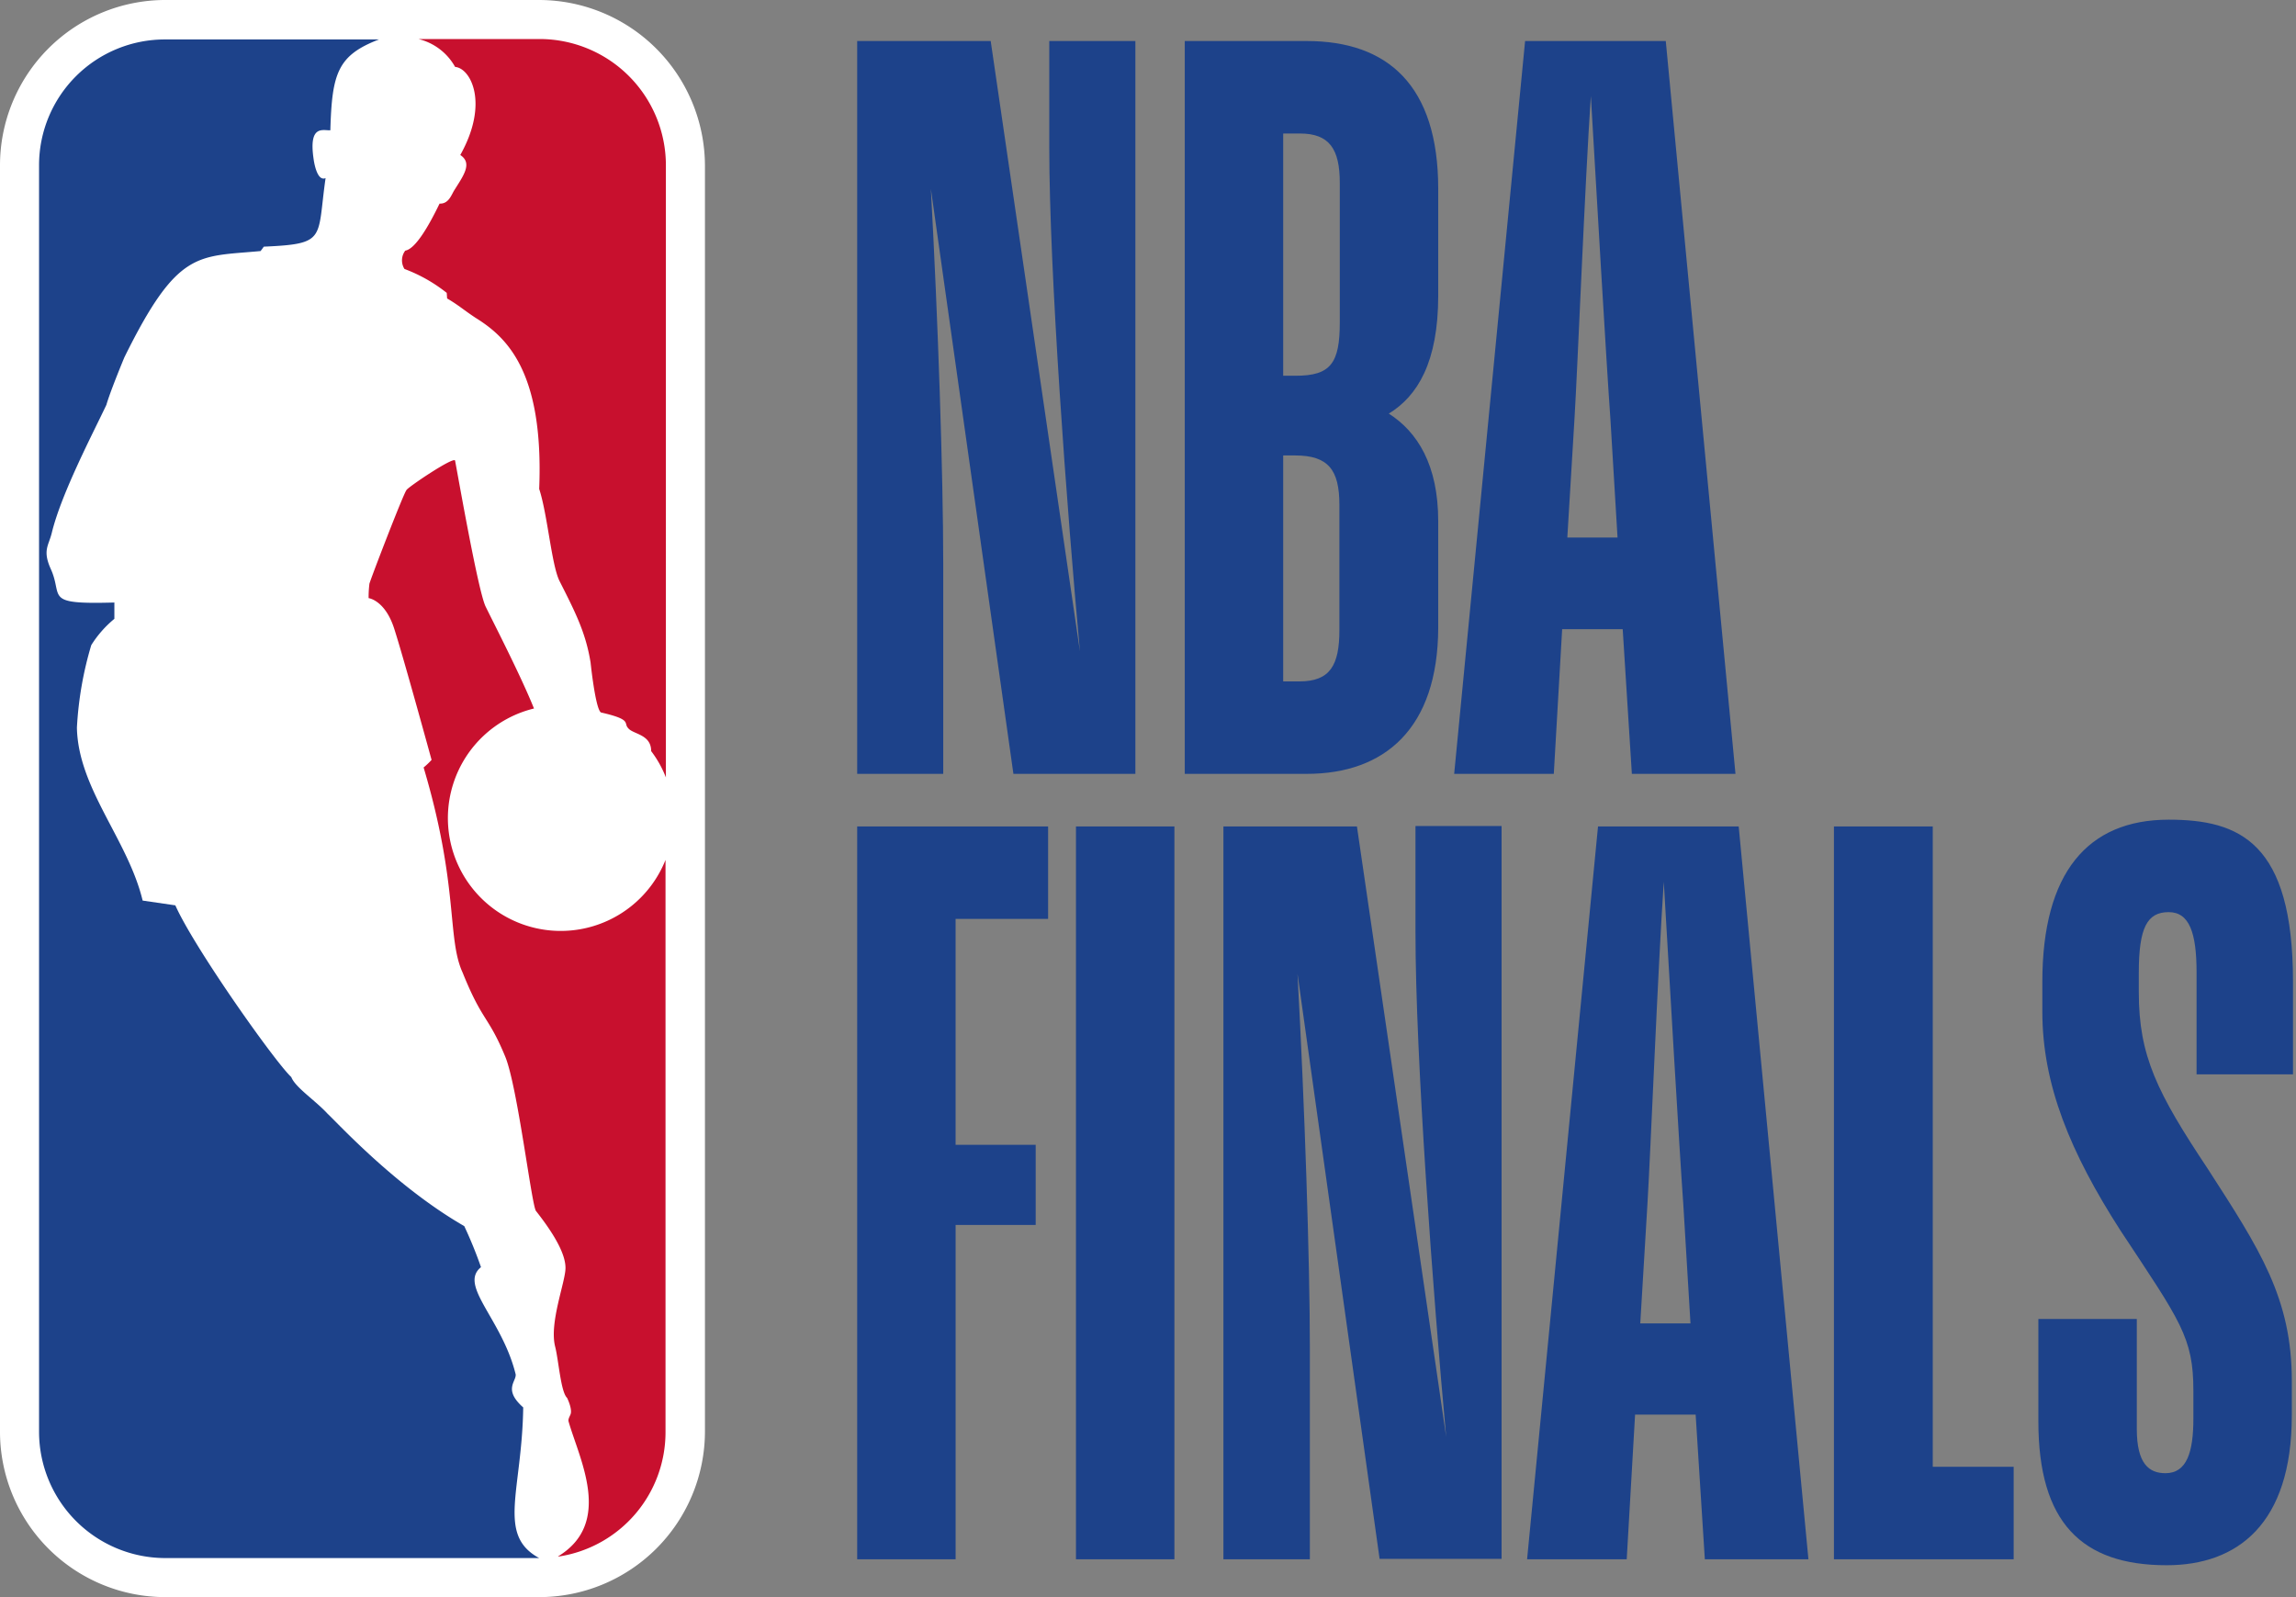
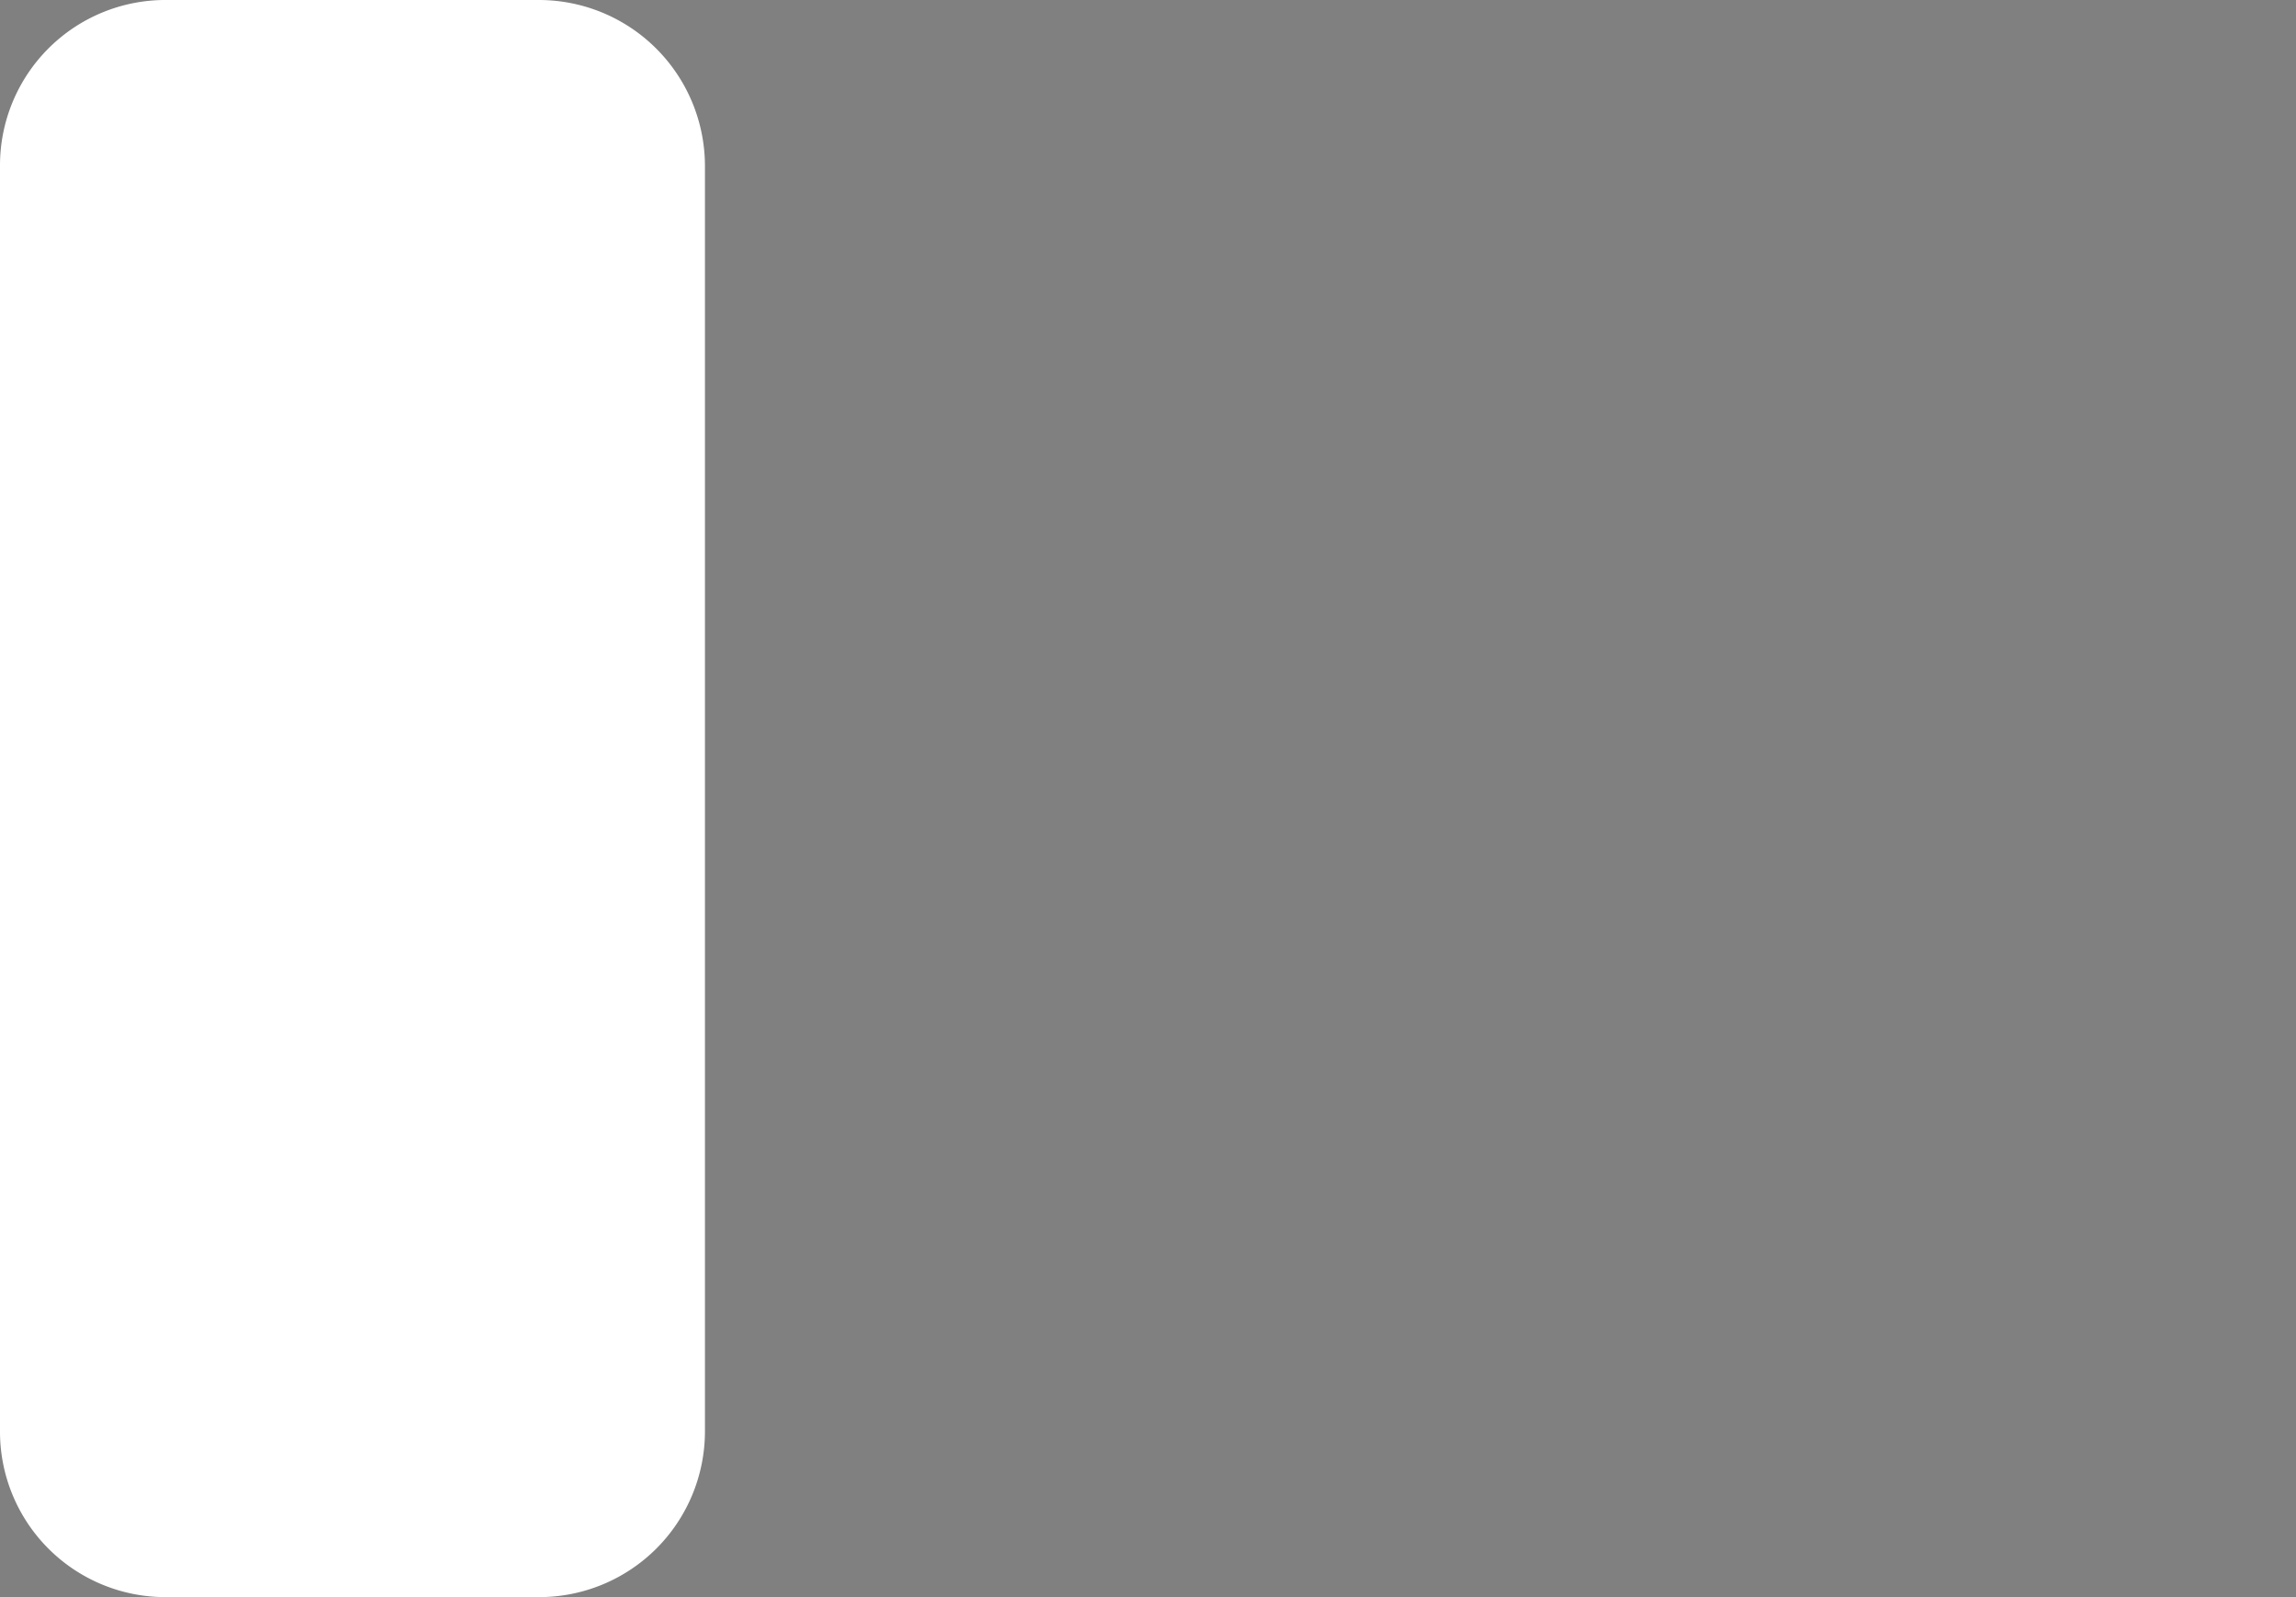
<svg xmlns="http://www.w3.org/2000/svg" width="92" height="64" fill="none">
  <rect width="100%" height="100%" fill="#808080" stroke="none" />
  <path d="M21.605 0H6.61A6.627 6.627 0 0 0 0 6.627v50.746A6.63 6.63 0 0 0 6.627 64h14.978a6.645 6.645 0 0 0 6.642-6.627V6.627A6.655 6.655 0 0 0 21.605 0" fill="#fff" />
-   <path d="M20.966 56.399c-.815-.719-.272-1.038-.303-1.325-.543-2.22-2.3-3.561-1.39-4.296a16.916 16.916 0 0 0-.67-1.645c-2.747-1.58-5.078-4.135-5.477-4.503-.48-.526-1.294-1.053-1.454-1.469-.654-.606-3.896-5.19-4.646-6.882l-1.31-.191c-.59-2.444-2.586-4.487-2.634-6.93.06-1.121.252-2.23.575-3.306.25-.399.562-.755.926-1.054v-.654c-2.859.08-2.044-.208-2.54-1.326-.35-.766-.095-.942.033-1.469.383-1.58 1.66-4.008 2.187-5.126.16-.559.719-1.9.719-1.9 2.14-4.343 2.938-4.024 5.46-4.263l.129-.176c2.539-.112 2.123-.303 2.475-2.747-.368.16-.48-.766-.48-.766-.207-1.39.384-1.134.671-1.15.064-2.283.288-3.002 1.948-3.64H6.627a5.04 5.04 0 0 0-5.062 5.045v50.747a5.063 5.063 0 0 0 5.062 5.062h14.978c-1.709-.926-.687-2.683-.64-6.036z" fill="#1D428A" />
-   <path d="m17.9 11.736.016.224c.463.271.687.479 1.15.782 1.23.767 2.73 2.14 2.539 6.85.335 1.022.495 3.05.814 3.689.639 1.262 1.054 2.076 1.246 3.274 0 0 .191 1.852.415 1.995 1.261.288.894.416 1.086.623.191.256.926.24.926.926.245.322.444.677.59 1.054V6.626a5.063 5.063 0 0 0-5.061-5.062h-4.855a2.3 2.3 0 0 1 1.47 1.118c.622.048 1.373 1.453.207 3.53.511.334.112.845-.255 1.436-.112.192-.224.527-.575.511-.447.926-.974 1.82-1.374 1.884a.647.647 0 0 0-.032.735 6.21 6.21 0 0 1 1.693.958m8.767 22.723a4.521 4.521 0 1 1-5.27-6.068c-.527-1.31-1.613-3.417-1.948-4.104-.303-.686-1.054-4.982-1.214-5.828-.032-.192-1.948 1.102-1.948 1.181-.111.112-1.437 3.561-1.485 3.753-.023.19-.034.383-.032.575 0 0 .655.08 1.022 1.213.368 1.134 1.501 5.27 1.501 5.27a2.87 2.87 0 0 1-.319.303c1.421 4.775.926 6.835 1.565 8.224.798 1.98 1.022 1.708 1.708 3.369.495 1.214 1.054 5.956 1.23 6.18.766.974 1.182 1.74 1.182 2.283 0 .559-.655 2.188-.416 3.146.144.559.224 1.82.48 2.06 0 0 .239.479.127.686-.032.08-.096.176-.064.272.431 1.5 1.789 4.056-.43 5.397h.047a5.04 5.04 0 0 0 4.264-4.998V34.459z" fill="#C8102E" />
-   <path d="M37.797 31.01h-3.45V1.644h5.35l3.576 24.463c-.526-5.716-1.229-15.217-1.229-20.2V1.645h3.45V31.01h-4.887L37.3 7.568c.288 5.27.495 11.481.495 15.01v8.432zm14.562 0h-4.886V1.644h4.886c3.242 0 5.27 1.773 5.27 5.924v4.28c0 2.666-.83 4.024-1.98 4.726 1.15.735 1.98 2.06 1.98 4.312v4.28c-.016 4.023-2.14 5.844-5.27 5.844zm-.942-25.661v9.708h.495c1.406 0 1.773-.495 1.773-2.14V7.33c0-1.357-.415-1.98-1.597-1.98h-.67zm0 12.902v9.054h.655c1.23 0 1.597-.655 1.597-2.06v-5.014c0-1.405-.447-1.98-1.773-1.98h-.479zm13.605 6.962h-2.427l-.335 5.797h-3.992L61.11 1.644h5.637L69.54 31.01h-4.152l-.367-5.797zm-2.22-3.672h2.012l-.287-4.775c-.16-2.22-.575-9.373-.782-12.918-.24 3.529-.527 10.81-.655 12.918l-.288 4.775zM38.291 49.07v13.413h-3.944V33.117h7.65v3.705H38.29v9.054h3.21v3.21h-3.21v-.017zm8.767-15.953v29.366h-3.944V33.117h3.944zm5.413 29.366h-3.449V33.117h5.35l3.576 24.463c-.527-5.716-1.23-15.217-1.23-20.2v-4.279h3.45v29.366H55.28l-3.289-23.441c.287 5.269.495 11.48.495 15.01v8.447h-.016zm15.473-5.797h-2.427l-.335 5.797H61.19l2.842-29.366h5.637l2.794 29.366h-4.151l-.368-5.797zm-2.22-3.656h2.013l-.288-4.775c-.16-2.22-.575-9.373-.782-12.918-.24 3.529-.527 10.81-.655 12.918l-.287 4.775zm14.963 9.453h-7.202V33.117h3.96v25.661h3.242v3.705zm11.145-5.765c0 4.36-2.187 6.004-5.013 6.004-3.418 0-5.142-1.724-5.142-5.764v-4.104h3.944v4.407c0 1.405.495 1.773 1.15 1.773.862 0 1.117-.862 1.117-2.188v-1.118c0-2.14-.527-2.794-2.922-6.419-2.012-3.13-3.13-5.844-3.13-8.766v-1.198c0-4.36 1.805-6.499 5.062-6.499 2.843 0 4.982.91 4.982 6.5v3.704h-3.864v-4.072c0-1.597-.287-2.427-1.118-2.427-.862 0-1.197.622-1.197 2.427v.782c0 2.555.734 4.024 2.762 7.074 2.092 3.242 3.37 5.19 3.37 8.511v1.373z" fill="#1D428A" />
</svg>